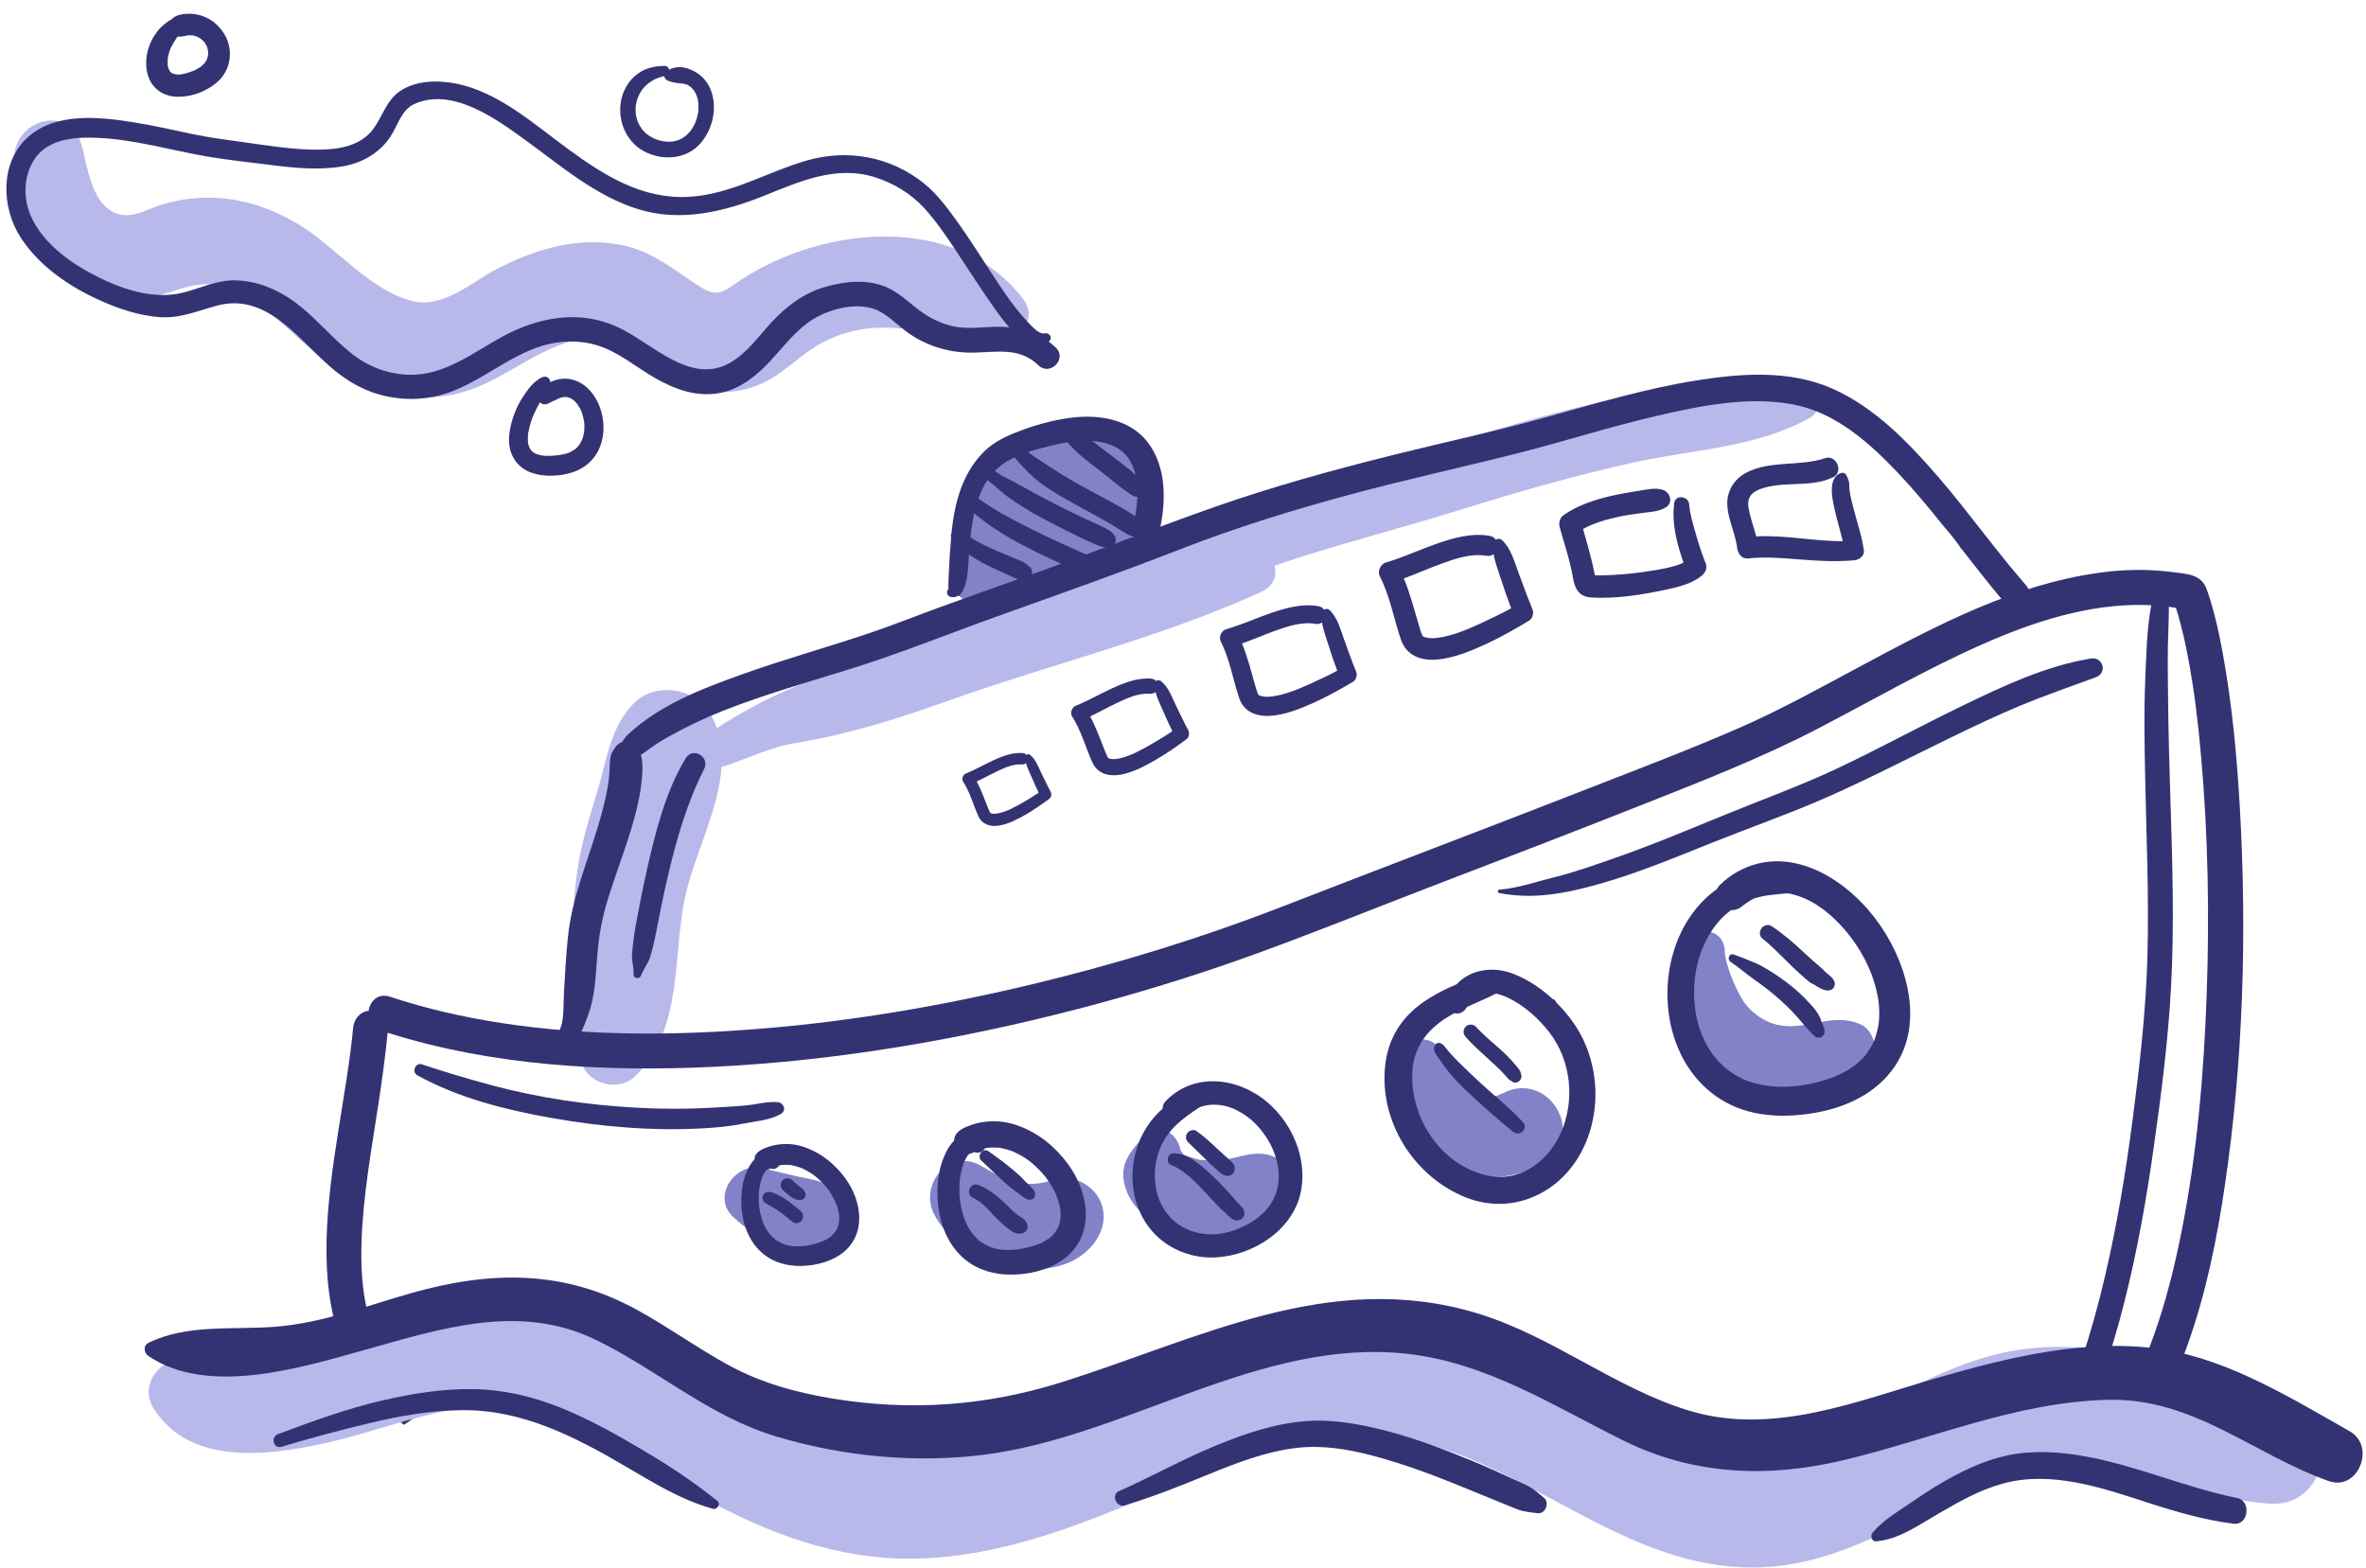
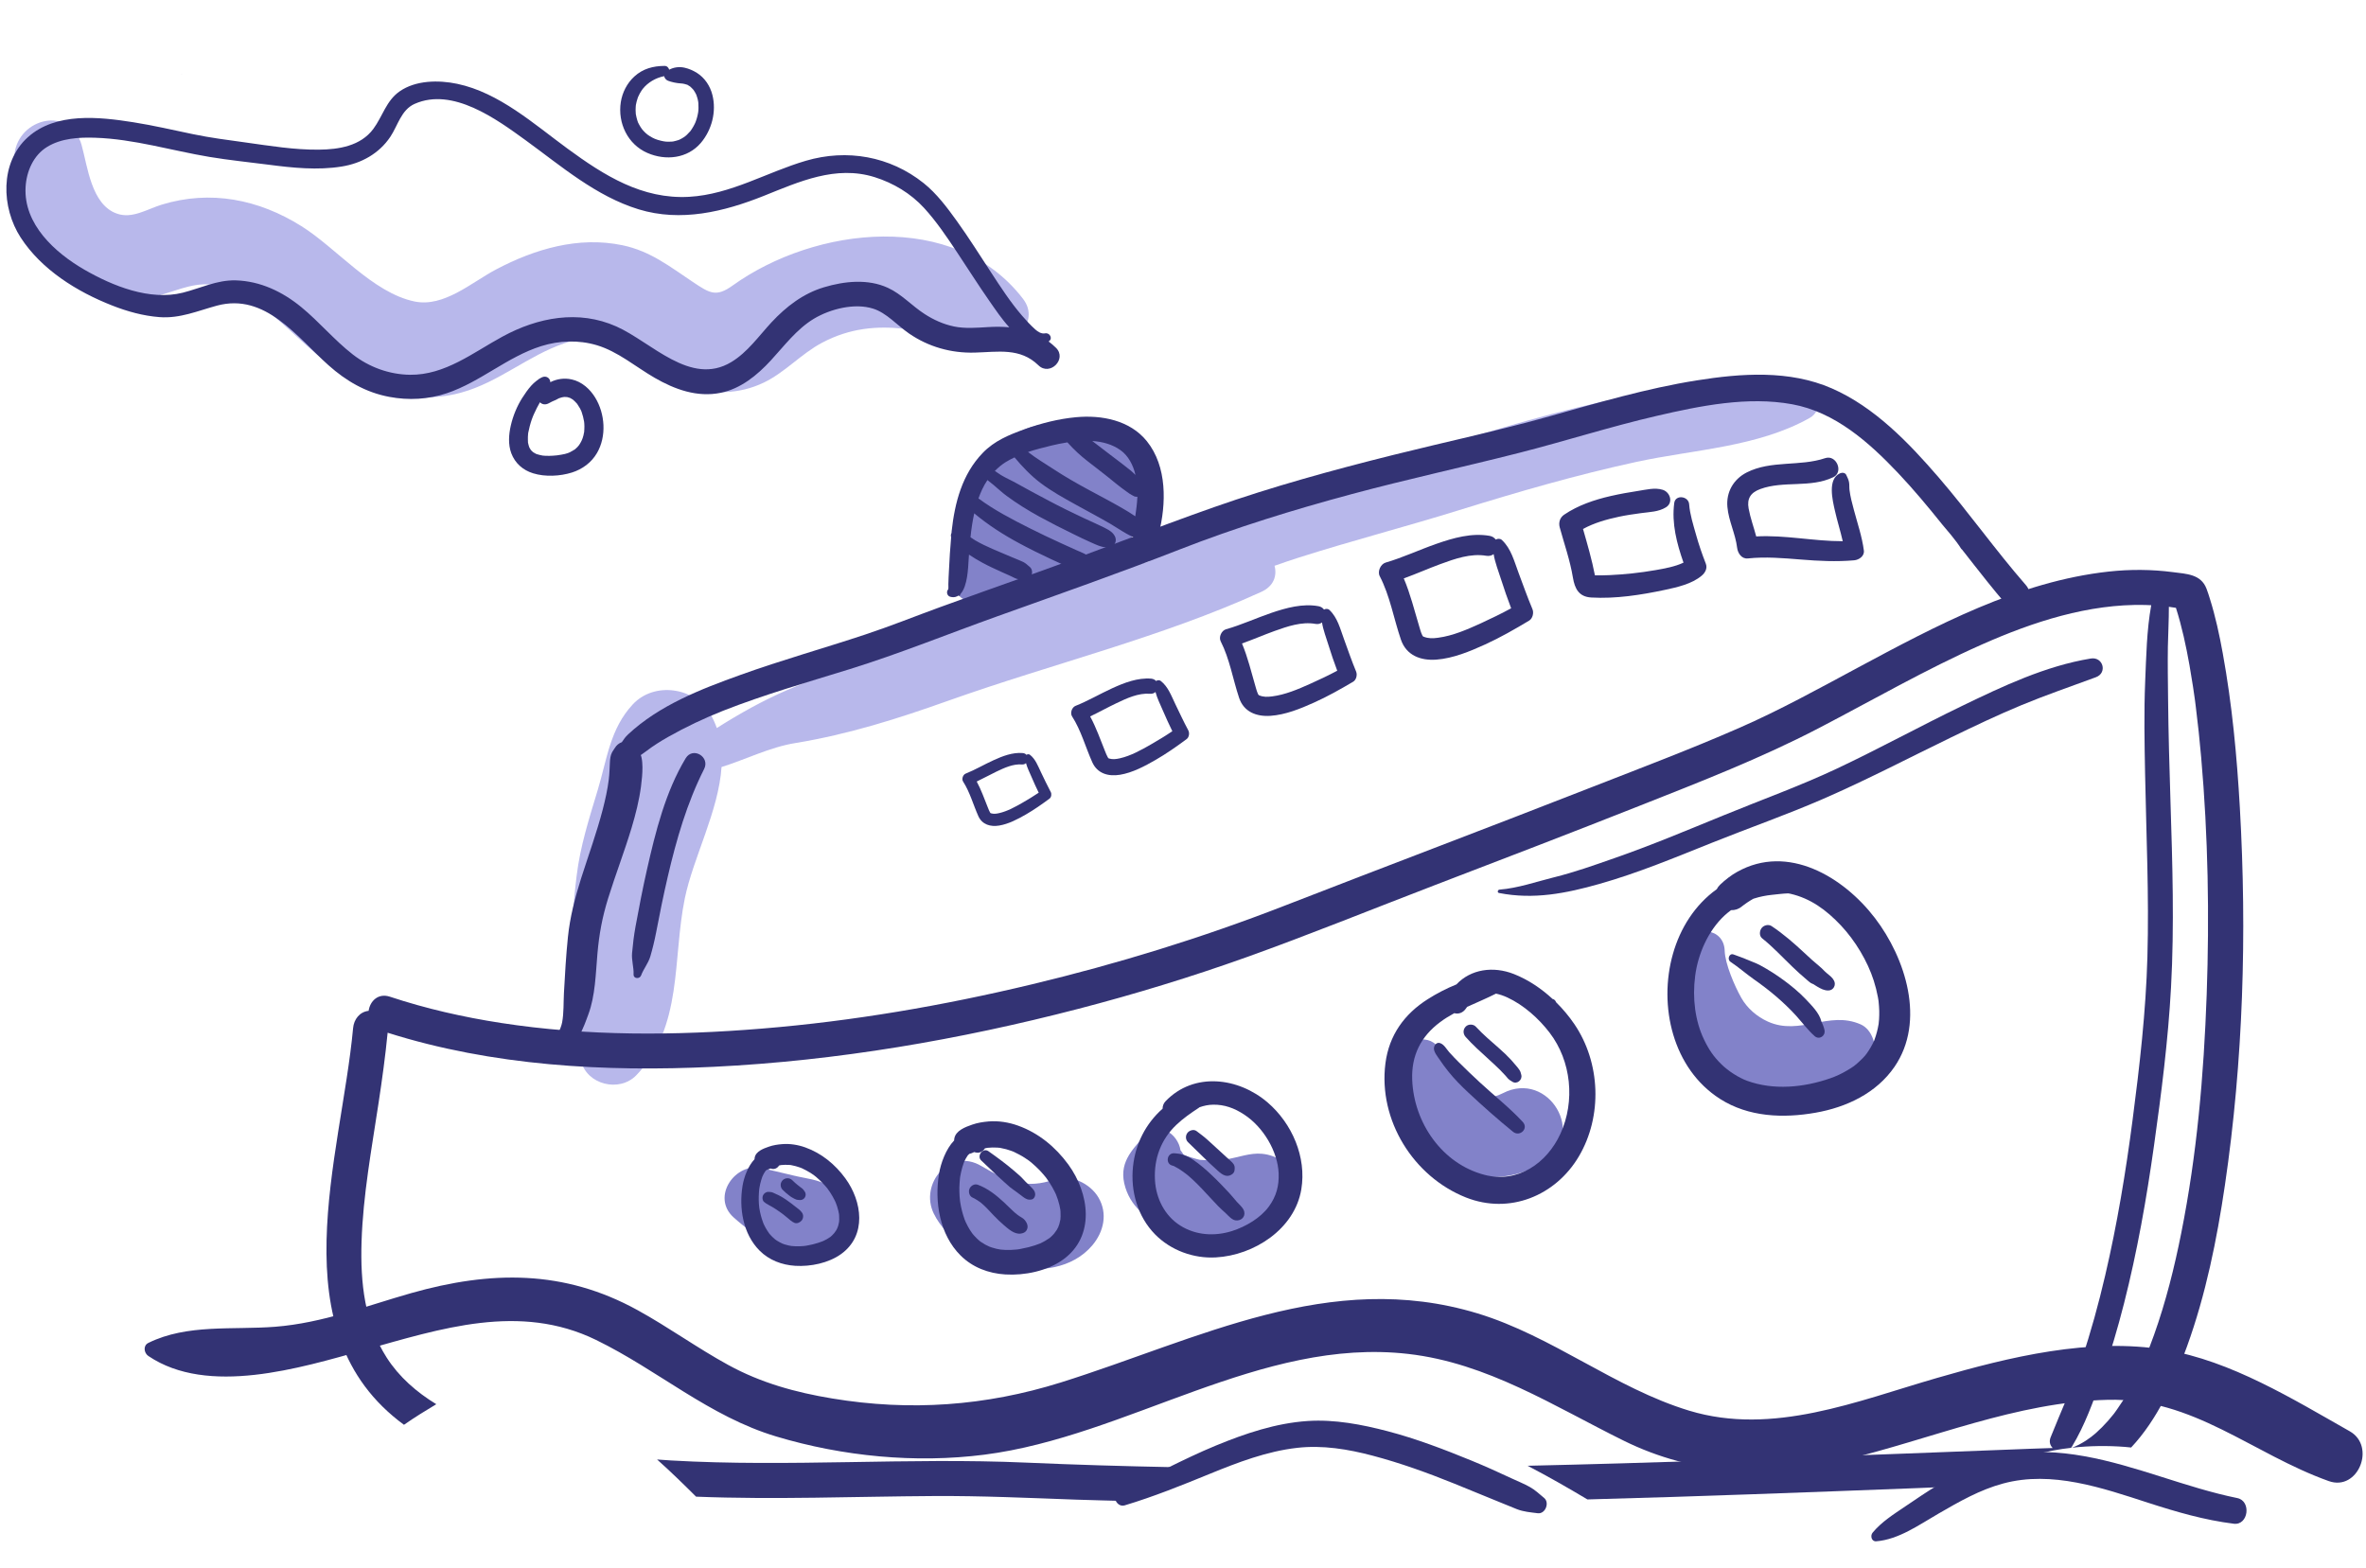
<svg xmlns="http://www.w3.org/2000/svg" width="169" height="112" viewBox="0 0 169 112" fill="none">
  <path d="M73.072 21.346C68.179 14.971 58.218 16.175 52.334 20.395C51.151 21.243 50.709 20.958 49.493 20.145C47.848 19.048 46.46 17.939 44.467 17.521C41.324 16.86 38.192 17.791 35.419 19.256C33.687 20.172 31.701 21.975 29.607 21.536C26.609 20.91 24.047 17.729 21.523 16.151C18.477 14.241 15.034 13.55 11.547 14.621C10.482 14.95 9.427 15.656 8.326 15.252C6.52 14.591 6.265 11.919 5.827 10.356C5.032 7.536 1.34 8.402 1.034 11.006C0.578 14.905 2.407 18.817 5.969 20.661C7.55 21.48 9.278 21.581 10.995 21.195C12.324 20.899 13.599 20.214 14.993 20.32C18.344 20.575 20.974 24.226 23.554 26.023C26.324 27.951 29.64 28.959 32.973 28.037C35.633 27.301 37.729 25.4 40.306 24.526C43.921 23.295 45.843 26.684 49.078 27.645C50.911 28.188 52.803 28.17 54.544 27.337C56.083 26.601 57.216 25.279 58.719 24.484C62.734 22.358 66.432 23.897 70.531 24.653C72.203 24.964 74.395 23.069 73.072 21.346Z" fill="#B8B8EB" />
  <path d="M75.425 24.845C75.254 24.676 75.079 24.528 74.898 24.392C75.227 24.211 74.993 23.748 74.654 23.813C74.388 23.864 74.141 23.706 73.949 23.535C73.617 23.238 73.293 22.888 73 22.547C72.172 21.586 71.475 20.51 70.784 19.451C69.984 18.226 69.207 16.99 68.353 15.8C67.656 14.831 66.915 13.834 65.974 13.081C63.563 11.157 60.494 10.626 57.567 11.483C54.765 12.304 52.203 13.888 49.225 14.06C45.868 14.25 43.152 12.533 40.545 10.623C38.146 8.867 35.655 6.619 32.66 5.988C31.334 5.709 29.692 5.724 28.541 6.53C27.583 7.201 27.331 8.31 26.667 9.208C25.762 10.43 24.199 10.679 22.773 10.691C21.017 10.709 19.28 10.418 17.545 10.178C16.273 10.003 15.015 9.843 13.758 9.579C12.349 9.285 10.95 8.959 9.529 8.734C7.083 8.348 3.987 8.004 1.985 9.807C-0.026 11.619 0.096 14.837 1.475 16.966C2.964 19.264 5.502 20.842 8.008 21.823C9.09 22.25 10.226 22.565 11.392 22.654C12.856 22.764 14.114 22.209 15.49 21.835C18.959 20.895 21.21 24.083 23.467 26.094C24.73 27.221 26.127 28.036 27.805 28.351C29.184 28.611 30.59 28.537 31.922 28.09C34.321 27.283 36.245 25.486 38.656 24.727C39.94 24.323 41.331 24.273 42.63 24.661C44.133 25.109 45.406 26.206 46.749 26.983C48.196 27.82 49.798 28.404 51.482 28.06C52.917 27.766 54.086 26.802 55.055 25.753C56.022 24.706 56.894 23.52 58.131 22.772C59.296 22.073 61.034 21.625 62.368 22.049C63.329 22.351 64.082 23.241 64.933 23.825C66.321 24.78 67.935 25.234 69.613 25.189C71.283 25.145 72.863 24.819 74.174 26.097C74.99 26.895 76.241 25.643 75.425 24.845ZM70.571 23.366C69.764 23.413 68.931 23.487 68.136 23.321C67.389 23.164 66.689 22.849 66.052 22.437C65.144 21.856 64.409 21.014 63.418 20.56C61.998 19.905 60.313 20.083 58.854 20.522C57.368 20.966 56.15 21.907 55.109 23.024C54.204 24 53.392 25.169 52.235 25.865C49.32 27.624 46.53 24.433 44.024 23.321C41.316 22.114 38.419 22.672 35.898 24.042C33.799 25.18 31.791 26.805 29.282 26.773C27.797 26.752 26.355 26.224 25.19 25.314C23.873 24.291 22.803 22.989 21.513 21.933C20.178 20.839 18.598 20.08 16.842 20.029C15.49 19.994 14.33 20.59 13.052 20.91C10.695 21.5 8.052 20.43 6.036 19.27C3.924 18.051 1.674 16.017 1.828 13.357C1.893 12.236 2.388 11.091 3.37 10.492C4.381 9.873 5.641 9.801 6.795 9.84C9.568 9.929 12.243 10.756 14.962 11.21C16.356 11.441 17.77 11.584 19.17 11.764C20.902 11.99 22.675 12.177 24.413 11.895C25.816 11.67 27.076 10.97 27.877 9.778C28.416 8.974 28.654 7.85 29.611 7.423C32.337 6.207 35.48 8.523 37.556 10.027C40.086 11.865 42.577 14.024 45.622 14.955C48.638 15.875 51.704 15.13 54.542 13.998C57.093 12.977 59.691 11.788 62.472 12.654C63.813 13.075 65.052 13.817 66.004 14.854C66.888 15.821 67.626 16.919 68.35 18.007C69.127 19.172 69.871 20.355 70.672 21.503C71.102 22.117 71.558 22.802 72.092 23.38C71.603 23.336 71.096 23.333 70.571 23.366Z" fill="#333374" />
  <path d="M128.947 27.455C124.763 26.254 120.232 27.479 116.074 28.342C111.365 29.314 106.795 30.646 102.234 32.155C98.287 33.463 94.278 34.584 90.36 35.984C88.492 36.654 86.636 37.369 84.856 38.255C83.759 38.804 82.873 39.436 82.01 40.133C76.716 41.514 71.47 43.451 66.512 45.462C63.119 46.837 59.576 47.846 56.227 49.296C54.466 50.058 52.805 50.989 51.201 52.009C51.085 51.68 50.94 51.357 50.759 51.037C49.659 49.109 46.747 48.652 45.196 50.322C43.577 52.063 43.363 54.213 42.702 56.41C42.085 58.465 41.444 60.44 41.187 62.578C40.688 66.703 40.531 71.709 41.495 75.763C41.904 77.492 44.244 78.064 45.454 76.81C48.808 73.328 48.019 68.533 48.918 64.162C49.514 61.276 51.331 57.931 51.539 54.794C53.286 54.248 54.985 53.379 56.803 53.083C60.634 52.454 64.131 51.339 67.775 50.043C75.162 47.416 82.956 45.536 90.085 42.285C90.995 41.873 91.223 41.123 91.04 40.417C91.6 40.221 92.163 40.026 92.73 39.845C96.543 38.629 100.419 37.627 104.242 36.438C108.414 35.142 112.605 33.926 116.878 32.998C121 32.105 125.531 31.951 129.262 29.857C130.261 29.297 130.015 27.763 128.947 27.455Z" fill="#B8B8EB" />
  <path d="M82.044 33.425C81.75 32.897 81.27 32.437 80.576 32.147C80.555 32.138 79.822 31.794 79.68 31.794C79.52 31.696 79.363 31.592 79.206 31.485C78.716 31.15 78.236 31.002 77.791 30.996C76.038 30.204 74.274 29.863 72.21 31.189C70.793 32.102 69.713 33.502 69.295 35.139C69.12 35.827 69.055 36.568 69.052 37.274C69.052 37.55 69.156 37.888 69.096 38.158C69.093 38.175 69.09 38.187 69.087 38.202C69.075 38.193 69.058 38.19 69.031 38.205C67.765 38.858 67.72 40.311 68.358 41.304C68.043 42.022 68.426 42.908 69.336 42.929C71.887 42.989 74.849 42.069 77.376 40.859C78.859 40.346 80.181 39.572 80.952 38.187C81.006 38.09 81.047 37.992 81.086 37.894C82.648 37.081 83.372 34.946 82.044 33.425Z" fill="#8282C9" />
  <path d="M132.904 73.178C130.621 72.173 128.583 74.017 126.279 72.98C125.493 72.627 124.796 72.025 124.372 71.272C123.895 70.426 123.222 68.858 123.192 67.921C123.142 66.233 120.95 66.07 120.381 67.538C119.592 69.578 119.07 70.954 119.945 73.14C120.618 74.833 121.792 76.283 123.364 77.226C126.14 78.89 132.783 79.59 133.862 75.536C134.078 74.729 133.74 73.546 132.904 73.178Z" fill="#8282C9" />
  <path d="M107.349 78.094C106.504 78.527 105.94 78.435 105.19 77.842C104.757 77.501 104.505 77.094 104.203 76.656C103.85 76.142 103.085 75.594 102.836 75.025C102.272 73.746 100.267 74.179 99.95 75.401C99.594 76.765 99.167 77.717 99.74 79.114C100.273 80.422 101.059 81.602 102.171 82.483C104.538 84.357 107.649 84.636 110.243 83.046C113.408 81.11 110.626 76.409 107.349 78.094Z" fill="#8282C9" />
  <path d="M90.148 82.423C89.289 82.34 88.446 82.687 87.604 82.818C87.628 82.806 86.857 82.88 86.756 82.883C86.406 82.892 86.056 82.889 85.706 82.856C85.576 82.841 84.68 82.56 84.656 82.548C84.609 82.524 84.57 82.503 84.538 82.483C84.475 82.373 84.404 82.269 84.321 82.171C84.152 80.988 82.684 79.989 81.724 81.148C80.878 82.168 79.829 83.085 80.389 84.852C80.881 86.4 82.165 87.272 83.642 87.782C85.979 88.589 90.154 88.856 91.984 86.857C93.594 85.098 92.373 82.64 90.148 82.423Z" fill="#8282C9" />
  <path d="M78.466 85.554C77.87 84.534 76.456 83.855 75.293 84.264C73.36 84.94 72.031 84.448 70.103 83.3C67.85 81.954 65.652 84.563 66.702 86.701C68.466 90.287 75.213 92.297 78.027 88.958C78.84 87.994 79.133 86.695 78.466 85.554Z" fill="#8282C9" />
  <path d="M59.299 84.752C58.374 84.227 57.671 84.216 56.699 83.981C55.951 83.803 55.204 83.628 54.46 83.45C52.523 82.985 50.762 85.505 52.407 86.973C54.041 88.43 56.399 89.995 58.691 89.414C60.809 88.874 61.194 85.823 59.299 84.752Z" fill="#8282C9" />
  <path d="M81.415 106.822C81.457 106.834 81.487 106.86 81.522 106.878C82.261 106.163 83.023 105.472 83.806 104.811C80.3 104.743 76.795 104.639 73.293 104.485C64.841 104.111 56.381 104.817 47.929 104.331C47.597 104.313 47.268 104.286 46.935 104.262C47.893 105.114 48.81 106.012 49.72 106.917C55.381 107.142 61.051 106.905 66.712 106.872C70.105 106.851 73.483 107.009 76.869 107.13C78.091 107.172 79.313 107.198 80.535 107.231C80.668 106.905 81.092 106.733 81.415 106.822Z" fill="#333374" />
  <path d="M142.767 104.897C144.389 104.084 146.183 103.619 148.007 103.42C147.983 103.42 147.956 103.42 147.933 103.42C147.956 103.39 147.983 103.361 148.004 103.328C148.917 101.825 149.531 100.093 150.115 98.441C150.735 96.688 151.263 94.9 151.72 93.097C152.66 89.399 153.324 85.633 153.855 81.855C154.383 78.098 154.869 74.308 155.074 70.518C155.314 66.114 155.174 61.693 155.035 57.286C154.958 54.83 154.887 52.375 154.863 49.916C154.851 48.677 154.828 47.437 154.848 46.195C154.866 45.243 154.922 44.297 154.919 43.348C155.089 43.372 155.255 43.392 155.424 43.422C155.851 44.762 156.147 46.147 156.393 47.529C156.482 48.03 156.565 48.538 156.642 49.042C156.681 49.309 156.72 49.572 156.758 49.839C156.764 49.89 156.782 50.026 156.791 50.074C156.809 50.216 156.826 50.355 156.844 50.498C156.995 51.699 157.123 52.903 157.227 54.107C157.722 59.732 157.82 65.399 157.621 71.043C157.413 76.846 156.921 82.484 155.803 88.088C155.314 90.547 154.703 92.993 153.861 95.357C153.674 95.879 153.478 96.395 153.268 96.905C153.247 96.958 153.235 96.985 153.229 97C153.223 97.014 153.211 97.038 153.185 97.097C153.137 97.207 153.087 97.32 153.036 97.433C152.924 97.682 152.808 97.931 152.686 98.177C152.259 99.043 151.782 99.885 151.224 100.674C151.165 100.76 151.103 100.843 151.044 100.926C151.023 100.953 151.002 100.979 150.984 101.006C150.848 101.175 150.711 101.341 150.569 101.504C150.293 101.816 150 102.112 149.688 102.388C149.62 102.447 149.395 102.625 149.368 102.649C149.238 102.744 149.107 102.839 148.974 102.925C148.819 103.023 148.659 103.117 148.499 103.201C148.428 103.239 148.226 103.328 148.146 103.367C148.096 103.381 148.042 103.399 148.007 103.42C149.261 103.281 150.534 103.266 151.767 103.361C151.918 103.373 152.073 103.39 152.224 103.405C154.107 101.398 155.299 98.723 156.215 96.184C157.559 92.468 158.348 88.557 158.923 84.66C160.234 75.764 160.501 66.68 159.99 57.707C159.78 54.015 159.433 50.311 158.769 46.669C158.531 45.358 158.25 44.048 157.849 42.773C157.775 42.532 157.698 42.292 157.609 42.058C157.212 41.011 156.177 40.999 155.213 40.872C153.689 40.673 152.159 40.664 150.634 40.83C144.178 41.539 138.292 44.697 132.657 47.719C129.885 49.208 127.127 50.732 124.241 51.995C120.745 53.526 117.16 54.878 113.604 56.269C106.318 59.121 98.996 61.885 91.704 64.72C85.847 66.998 79.824 68.851 73.715 70.316C67.372 71.837 60.922 72.95 54.419 73.48C48.236 73.987 41.931 74.029 35.786 73.077C33.094 72.662 30.431 72.057 27.845 71.2C27.003 70.924 26.427 71.526 26.33 72.211C25.686 72.282 25.277 72.819 25.221 73.448C24.369 82.676 19.808 95.158 28.856 101.783C29.606 101.258 30.386 100.778 31.163 100.312C29.755 99.452 28.512 98.373 27.622 96.985C26.045 94.52 25.733 91.644 25.825 88.711C25.932 85.378 26.543 82.083 27.041 78.791C27.293 77.125 27.525 75.452 27.688 73.774C35.164 76.143 43.206 76.588 50.991 76.209C59.774 75.781 68.517 74.278 77.022 72.069C81.061 71.019 85.055 69.8 88.985 68.397C93.513 66.778 97.973 64.963 102.463 63.24C107.347 61.369 112.231 59.495 117.095 57.57C121.427 55.856 125.769 54.172 129.908 52.019C133.775 50.005 137.559 47.817 141.551 46.047C145.21 44.424 149.181 43.123 153.229 43.217C153.371 43.22 153.514 43.229 153.659 43.235C153.333 45.032 153.303 46.904 153.226 48.715C153.137 50.883 153.179 53.06 153.22 55.231C153.303 59.611 153.511 63.991 153.386 68.371C153.277 72.264 152.832 76.14 152.328 80.001C151.841 83.732 151.227 87.451 150.37 91.116C149.899 93.139 149.35 95.149 148.689 97.121C148.051 99.022 147.209 100.819 146.471 102.682C146.349 102.99 146.435 103.257 146.622 103.441C145.62 103.467 144.62 103.515 143.621 103.55C141.059 103.648 138.5 103.746 135.937 103.844C126.996 104.185 118.058 104.508 109.114 104.71C110.562 105.463 111.982 106.276 113.388 107.115C121.246 106.904 129.105 106.608 136.963 106.305C138.271 106.255 139.582 106.193 140.893 106.13C141.462 105.644 142.097 105.235 142.767 104.897Z" fill="#333374" />
  <path d="M76.308 83.188C75.395 81.939 74.176 80.931 72.708 80.409C72.052 80.172 71.32 80.056 70.623 80.112C70.226 80.145 69.825 80.207 69.449 80.338C68.963 80.507 68.266 80.759 68.165 81.334C68.156 81.382 68.153 81.426 68.15 81.474C67.563 82.088 67.201 83.087 67.073 83.849C66.744 85.863 67.112 88.188 68.604 89.679C69.461 90.539 70.611 90.972 71.812 91.043C73.188 91.126 74.799 90.8 75.928 89.985C78.247 88.318 77.82 85.261 76.308 83.188ZM75.745 87.076C75.745 87.09 75.742 87.105 75.742 87.12C75.718 87.23 75.697 87.337 75.667 87.446C75.653 87.494 75.581 87.66 75.587 87.666C75.555 87.728 75.525 87.793 75.487 87.855C75.454 87.915 75.27 88.146 75.329 88.084C75.261 88.161 75.196 88.238 75.122 88.306C75.077 88.348 75.036 88.383 74.991 88.422C74.982 88.431 74.98 88.434 74.974 88.44C74.965 88.446 74.962 88.448 74.95 88.454C74.846 88.526 74.742 88.594 74.632 88.656C74.576 88.689 74.517 88.718 74.457 88.748C74.437 88.76 74.318 88.813 74.291 88.831C74.025 88.938 73.749 89.024 73.47 89.095C73.292 89.139 73.114 89.178 72.936 89.211C72.88 89.222 72.821 89.231 72.764 89.243C72.737 89.246 72.717 89.249 72.702 89.252L72.586 89.264C72.328 89.291 72.07 89.3 71.812 89.291C71.691 89.285 71.572 89.273 71.454 89.264C71.448 89.264 71.445 89.264 71.445 89.264C71.433 89.261 71.427 89.261 71.412 89.255C71.335 89.243 71.258 89.228 71.181 89.211C71.065 89.184 70.952 89.151 70.84 89.116C70.804 89.104 70.697 89.062 70.647 89.045C70.463 88.962 70.285 88.867 70.119 88.754C70.08 88.73 70.042 88.701 70.003 88.674C69.917 88.6 69.831 88.529 69.751 88.448C69.683 88.38 69.618 88.312 69.556 88.241C69.523 88.205 69.493 88.167 69.464 88.131C69.455 88.119 69.446 88.108 69.437 88.096C69.327 87.939 69.223 87.778 69.132 87.609C69.078 87.508 69.028 87.405 68.977 87.298C68.974 87.289 68.968 87.28 68.965 87.271C68.983 87.307 68.918 87.153 68.903 87.12C68.764 86.734 68.66 86.337 68.595 85.931C68.589 85.901 68.583 85.866 68.58 85.833C68.574 85.803 68.568 85.756 68.568 85.738C68.559 85.643 68.55 85.545 68.541 85.45C68.529 85.24 68.524 85.032 68.526 84.822C68.532 84.602 68.55 84.383 68.571 84.16C68.571 84.154 68.571 84.149 68.571 84.149C68.58 84.098 68.586 84.048 68.595 83.997C68.615 83.888 68.636 83.778 68.663 83.671C68.707 83.472 68.767 83.283 68.832 83.093C68.841 83.063 68.853 83.037 68.865 83.007C68.865 83.007 68.865 83.004 68.868 82.998C68.871 82.992 68.871 82.992 68.874 82.983C68.912 82.909 68.948 82.832 68.989 82.758C69.028 82.689 69.075 82.627 69.114 82.559C69.12 82.547 69.123 82.544 69.126 82.538C69.135 82.529 69.143 82.52 69.158 82.506C69.185 82.479 69.212 82.455 69.238 82.429C69.357 82.405 69.47 82.354 69.582 82.301C69.603 82.304 69.624 82.31 69.644 82.316C69.95 82.414 70.211 82.263 70.35 82.034C70.383 82.028 70.413 82.019 70.445 82.013C70.466 82.007 70.507 82.002 70.543 81.996C70.771 81.972 71.003 81.966 71.231 81.981C71.29 81.984 71.35 81.99 71.409 81.996C71.415 81.996 71.421 81.996 71.421 81.996C71.43 81.999 71.433 81.999 71.445 82.002C71.584 82.037 71.726 82.058 71.866 82.096C71.984 82.129 72.1 82.165 72.213 82.206C72.275 82.23 72.337 82.254 72.402 82.277C72.669 82.408 72.93 82.538 73.182 82.701C73.286 82.767 73.39 82.841 73.494 82.912C73.511 82.927 73.529 82.942 73.547 82.954C73.571 82.971 73.648 83.034 73.663 83.045C73.873 83.226 74.081 83.413 74.274 83.615C74.369 83.716 74.46 83.819 74.552 83.926C74.591 83.974 74.632 84.021 74.671 84.072C74.683 84.083 74.686 84.086 74.695 84.095C74.701 84.104 74.704 84.11 74.713 84.122C74.873 84.341 75.024 84.567 75.16 84.804C75.22 84.911 75.276 85.017 75.329 85.124C75.362 85.189 75.392 85.258 75.424 85.32C75.427 85.326 75.427 85.329 75.43 85.335C75.528 85.581 75.614 85.83 75.673 86.088C75.7 86.195 75.718 86.308 75.739 86.417V86.42V86.432C75.742 86.477 75.748 86.521 75.751 86.562C75.756 86.669 75.759 86.776 75.756 86.886C75.753 86.948 75.748 87.01 75.745 87.076Z" fill="#333374" />
  <path d="M60.382 84.177C59.656 83.184 58.686 82.383 57.521 81.968C56.999 81.781 56.415 81.686 55.863 81.734C55.546 81.758 55.228 81.808 54.926 81.912C54.543 82.045 53.986 82.244 53.906 82.701C53.9 82.742 53.897 82.778 53.894 82.813C53.428 83.303 53.141 84.097 53.04 84.705C52.776 86.304 53.069 88.151 54.256 89.34C54.938 90.025 55.851 90.366 56.806 90.426C57.9 90.491 59.181 90.233 60.08 89.584C61.925 88.255 61.586 85.826 60.382 84.177ZM59.935 87.267C59.935 87.279 59.932 87.291 59.932 87.303C59.914 87.389 59.896 87.478 59.872 87.564C59.861 87.603 59.807 87.733 59.807 87.736C59.783 87.789 59.76 87.84 59.73 87.89C59.703 87.938 59.558 88.119 59.605 88.071C59.549 88.13 59.499 88.193 59.439 88.249C59.407 88.282 59.371 88.311 59.336 88.341C59.33 88.347 59.327 88.35 59.321 88.356C59.315 88.359 59.312 88.362 59.303 88.368C59.22 88.421 59.137 88.477 59.051 88.528C59.004 88.552 58.959 88.578 58.912 88.599C58.897 88.608 58.802 88.652 58.778 88.664C58.568 88.75 58.348 88.818 58.126 88.875C57.986 88.91 57.844 88.943 57.702 88.967C57.657 88.976 57.61 88.984 57.565 88.993C57.541 88.996 57.527 88.996 57.515 88.999L57.423 89.011C57.218 89.029 57.014 89.038 56.806 89.029C56.711 89.026 56.616 89.017 56.521 89.008H56.515C56.507 89.008 56.501 89.005 56.489 89.002C56.429 88.993 56.367 88.981 56.305 88.967C56.213 88.946 56.124 88.922 56.032 88.893C56.005 88.884 55.919 88.848 55.881 88.836C55.736 88.768 55.593 88.694 55.46 88.605C55.43 88.584 55.4 88.563 55.368 88.54C55.3 88.483 55.234 88.424 55.169 88.362C55.116 88.308 55.062 88.252 55.012 88.196C54.988 88.166 54.965 88.136 54.941 88.11C54.932 88.104 54.926 88.089 54.92 88.08C54.831 87.956 54.748 87.828 54.677 87.695C54.632 87.612 54.594 87.531 54.552 87.448C54.549 87.439 54.546 87.434 54.543 87.425C54.555 87.454 54.505 87.33 54.496 87.303C54.383 86.998 54.3 86.68 54.247 86.36C54.244 86.333 54.241 86.31 54.235 86.283C54.232 86.259 54.229 86.221 54.226 86.206C54.22 86.129 54.211 86.055 54.205 85.978C54.196 85.811 54.191 85.642 54.196 85.476C54.199 85.301 54.214 85.126 54.229 84.951C54.232 84.945 54.232 84.945 54.232 84.94C54.238 84.901 54.244 84.859 54.25 84.821C54.265 84.735 54.282 84.646 54.303 84.56C54.339 84.406 54.386 84.254 54.437 84.103C54.446 84.08 54.454 84.056 54.463 84.035C54.463 84.029 54.463 84.029 54.466 84.026C54.466 84.023 54.469 84.02 54.472 84.014C54.502 83.955 54.529 83.896 54.561 83.836C54.594 83.783 54.629 83.73 54.662 83.676C54.668 83.667 54.668 83.664 54.671 83.659C54.677 83.653 54.686 83.647 54.698 83.635C54.718 83.614 54.739 83.593 54.76 83.575C54.855 83.555 54.944 83.516 55.033 83.472C55.05 83.475 55.068 83.481 55.083 83.487C55.326 83.561 55.534 83.442 55.647 83.261C55.67 83.255 55.694 83.249 55.721 83.243C55.736 83.24 55.771 83.234 55.798 83.228C55.979 83.211 56.163 83.205 56.346 83.217C56.394 83.22 56.441 83.225 56.489 83.228H56.498C56.504 83.231 56.507 83.231 56.515 83.234C56.625 83.264 56.741 83.279 56.85 83.311C56.943 83.335 57.034 83.365 57.126 83.397C57.177 83.415 57.227 83.433 57.275 83.454C57.488 83.558 57.696 83.661 57.897 83.789C57.98 83.842 58.063 83.902 58.144 83.958C58.158 83.97 58.173 83.982 58.188 83.994C58.206 84.005 58.268 84.053 58.28 84.065C58.446 84.21 58.612 84.358 58.763 84.519C58.84 84.599 58.914 84.679 58.986 84.765C59.018 84.8 59.051 84.842 59.084 84.88C59.09 84.889 59.093 84.892 59.098 84.901C59.104 84.907 59.107 84.91 59.113 84.919C59.241 85.094 59.362 85.275 59.469 85.465C59.517 85.547 59.561 85.63 59.605 85.719C59.632 85.77 59.653 85.823 59.68 85.874C59.683 85.88 59.683 85.88 59.686 85.886C59.763 86.081 59.831 86.277 59.878 86.485C59.899 86.571 59.914 86.657 59.932 86.746V86.757C59.932 86.793 59.938 86.829 59.938 86.861C59.944 86.947 59.947 87.033 59.944 87.116C59.944 87.167 59.938 87.217 59.935 87.267Z" fill="#333374" />
  <path d="M90.543 78.755C88.467 76.972 85.288 76.551 83.254 78.669C83.106 78.823 83.043 79.013 83.043 79.2C81.828 80.276 81.098 81.726 80.929 83.339C80.742 85.089 81.255 86.901 82.501 88.176C83.625 89.321 85.253 89.917 86.848 89.825C89.576 89.674 92.483 87.799 92.951 84.962C93.334 82.66 92.29 80.255 90.543 78.755ZM90.629 86.198C90.033 87.008 88.992 87.625 87.999 87.942C86.759 88.333 85.416 88.253 84.304 87.55C83.192 86.851 82.569 85.599 82.498 84.306C82.412 82.788 82.919 81.406 84.025 80.356C84.502 79.9 85.057 79.514 85.609 79.152C85.635 79.137 85.656 79.117 85.68 79.099C85.997 78.986 86.323 78.918 86.658 78.915C87.453 78.903 88.165 79.155 88.879 79.627C90.232 80.516 91.27 82.245 91.332 83.829C91.365 84.695 91.172 85.46 90.629 86.198Z" fill="#333374" />
  <path d="M112.455 73.161C112.078 72.606 111.636 72.078 111.147 71.595C111.111 71.479 111.014 71.382 110.904 71.367C110.088 70.611 109.148 69.982 108.134 69.582C106.657 69 105.053 69.234 104.03 70.323C103.312 70.614 102.621 70.972 101.996 71.37C100.302 72.437 99.217 73.962 98.959 75.963C98.44 80.023 100.955 84.05 104.706 85.542C107.817 86.775 111.109 85.432 112.778 82.606C114.471 79.735 114.329 75.919 112.455 73.161ZM111.464 80.981C110.495 83.107 108.401 84.551 106.029 83.926C103.001 83.134 100.987 80.195 100.872 77.138C100.806 75.406 101.483 74.05 102.864 73.019C103.188 72.775 103.529 72.568 103.879 72.378C104.157 72.455 104.484 72.375 104.709 72.046C104.739 72.007 104.768 71.966 104.795 71.927C105.48 71.613 106.18 71.325 106.856 70.981C107.138 71.04 107.413 71.138 107.666 71.254C108.837 71.8 109.902 72.749 110.684 73.769C112.238 75.794 112.52 78.662 111.464 80.981Z" fill="#333374" />
  <path d="M133.924 65.582C131.679 62.646 127.711 60.25 124.084 62.284C123.639 62.533 123.236 62.847 122.868 63.197C122.759 63.301 122.684 63.408 122.628 63.518L122.622 63.524C121.062 64.642 120.013 66.311 119.494 68.147C118.444 71.851 119.482 76.347 122.859 78.502C124.897 79.804 127.376 79.896 129.692 79.487C131.895 79.099 134.03 78.093 135.323 76.207C137.556 72.948 136.115 68.446 133.924 65.582ZM134.22 72.806C134.217 72.85 134.191 73.099 134.188 73.147C134.125 73.532 134.027 73.906 133.894 74.271C133.885 74.297 133.882 74.309 133.876 74.324C133.87 74.336 133.867 74.342 133.858 74.36C133.832 74.416 133.805 74.472 133.778 74.529C133.692 74.701 133.597 74.867 133.494 75.027C133.28 75.359 133.185 75.475 132.809 75.828C132.485 76.13 132.373 76.21 131.946 76.462C131.536 76.708 131.16 76.88 130.762 77.02C128.832 77.699 126.67 77.894 124.796 77.209C124.179 76.984 123.45 76.513 122.954 76.026C122.412 75.495 122.071 75.003 121.715 74.259C121.08 72.936 120.875 71.317 121.083 69.713C121.282 68.177 121.991 66.501 123.197 65.386C123.334 65.261 123.485 65.137 123.648 65.018C123.906 65.03 124.176 64.953 124.422 64.751C124.455 64.725 124.473 64.71 124.49 64.698C124.502 64.686 124.514 64.677 124.538 64.662C124.621 64.6 124.704 64.538 124.79 64.481C124.932 64.384 125.081 64.295 125.229 64.209C125.25 64.203 125.27 64.191 125.288 64.188C125.706 64.055 126.136 63.968 126.572 63.924C126.955 63.886 127.34 63.832 127.726 63.82C127.776 63.829 127.833 63.835 127.883 63.847C129.312 64.176 130.439 64.989 131.504 66.121C132.518 67.204 133.396 68.663 133.838 70.051C133.962 70.439 134.063 70.837 134.137 71.237C134.149 71.302 134.158 71.37 134.17 71.436C134.176 71.462 134.176 71.474 134.179 71.492C134.182 71.507 134.182 71.516 134.185 71.539C134.208 71.768 134.226 71.996 134.232 72.224C134.235 72.42 134.232 72.613 134.22 72.806Z" fill="#333374" />
-   <path d="M163.173 99.766C157.177 98.236 151.151 95.615 144.846 96.341C138.93 97.023 134.594 100.641 129.117 102.427C124.607 103.897 120.793 102.477 116.819 100.253C112.362 97.756 107.935 94.853 102.828 93.898C96.906 92.789 90.809 93.592 85.189 95.665C80.124 97.534 75.341 100.11 70.089 101.457C65.365 102.67 60.917 102.24 56.554 100.057C51.735 97.643 47.346 94.509 42.267 92.605C32.08 88.785 22.855 96.549 12.988 97.071C11.286 97.16 9.969 99.019 10.963 100.6C13.531 104.68 18.967 104.01 23.047 103.135C27.498 102.177 32.033 100.045 36.674 100.425C41.009 100.784 45.383 104.224 49.114 106.371C53.832 109.081 58.817 111.198 64.336 111.338C70.142 111.486 75.709 109.529 80.981 107.314C85.969 105.217 91.076 102.747 96.577 102.536C107.063 102.136 114.269 111.664 124.684 111.97C131.371 112.162 136.338 108.212 142.219 105.831C149.081 103.052 155.27 106.928 162.138 107.415C166.551 107.729 167.378 100.84 163.173 99.766Z" fill="#B8B8EB" />
-   <path d="M138.774 40.182C138.747 40.182 138.72 40.176 138.697 40.173C138.679 40.179 138.694 40.182 138.774 40.182Z" fill="#333374" />
  <path d="M144.705 41.797C142.537 39.312 140.633 36.61 138.48 34.11C136.342 31.631 133.896 29.078 130.847 27.746C127.807 26.418 124.376 26.667 121.177 27.177C117.621 27.743 114.157 28.766 110.697 29.736C106.987 30.777 103.221 31.575 99.484 32.509C95.187 33.582 90.908 34.757 86.724 36.227C82.367 37.758 78.076 39.475 73.726 41.02C71.531 41.8 69.337 42.574 67.151 43.371C65.369 44.021 63.605 44.732 61.804 45.328C58.836 46.316 55.823 47.155 52.878 48.217C50.055 49.231 47.096 50.382 44.868 52.458C44.682 52.633 44.542 52.822 44.418 53.018C44.213 53.089 44.029 53.237 43.905 53.454C43.896 53.469 43.887 53.481 43.869 53.504C43.816 53.584 43.771 53.647 43.724 53.733C43.599 53.97 43.578 54.21 43.564 54.474C43.54 54.874 43.537 55.275 43.486 55.672C43.398 56.399 43.234 57.119 43.054 57.825C42.621 59.486 42.033 61.102 41.511 62.736C41.076 64.115 40.714 65.497 40.566 66.938C40.429 68.267 40.355 69.61 40.281 70.942C40.245 71.632 40.278 72.353 40.153 73.032C40.07 73.498 39.703 74.064 39.741 74.426C39.762 74.616 39.863 74.794 40.061 74.844C41.141 75.126 41.746 73.207 42.022 72.472C42.526 71.125 42.549 69.545 42.674 68.124C42.796 66.733 43.012 65.547 43.442 64.159C43.97 62.463 44.613 60.805 45.123 59.106C45.408 58.148 45.654 57.179 45.785 56.185C45.844 55.728 45.892 55.269 45.889 54.809C45.886 54.593 45.874 54.367 45.832 54.157C45.817 54.074 45.794 54.002 45.77 53.94C45.9 53.851 46.034 53.759 46.164 53.658C46.651 53.285 47.181 52.953 47.718 52.647C48.982 51.933 50.295 51.31 51.645 50.776C54.604 49.611 57.667 48.742 60.701 47.799C64.272 46.69 67.744 45.275 71.261 44.018C75.609 42.461 79.968 40.931 84.271 39.249C88.272 37.686 92.376 36.42 96.524 35.305C100.501 34.234 104.525 33.366 108.517 32.349C111.803 31.512 115.032 30.474 118.339 29.709C121.432 28.991 124.836 28.298 128.012 28.879C131.067 29.436 133.486 31.586 135.559 33.772C136.68 34.955 137.721 36.207 138.738 37.476C138.946 37.719 139.156 37.965 139.358 38.214C139.625 38.543 139.895 38.887 140.117 39.252C140.114 39.24 140.114 39.225 140.111 39.214C140.719 39.991 141.327 40.77 141.944 41.541C142.389 42.099 142.843 42.651 143.311 43.19C144.144 44.148 145.535 42.748 144.705 41.797Z" fill="#333374" />
  <path d="M81.918 31.518C80.711 30.018 78.692 29.635 76.862 29.804C75.608 29.92 74.38 30.234 73.197 30.658C72.073 31.061 71.032 31.486 70.192 32.358C68.722 33.882 68.2 35.901 67.974 37.953C67.968 37.992 67.968 38.031 67.966 38.069C67.918 38.167 67.906 38.274 67.939 38.377C67.865 39.169 67.82 39.964 67.782 40.756C67.767 41.082 67.743 41.408 67.74 41.731C67.74 41.847 67.743 41.998 67.743 41.992C67.737 42.182 67.719 42.129 67.731 42.096C67.571 42.268 67.645 42.577 67.882 42.633C68.146 42.701 68.354 42.639 68.52 42.508L68.499 42.55C68.487 42.58 68.532 42.606 68.544 42.577C68.564 42.526 68.588 42.476 68.609 42.428C69.116 41.883 69.152 40.536 69.184 40.038C69.193 39.899 69.205 39.759 69.214 39.62C69.522 39.828 69.84 40.02 70.166 40.195C70.608 40.435 71.064 40.643 71.521 40.851C71.752 40.954 71.981 41.058 72.212 41.162C72.349 41.224 72.506 41.319 72.651 41.358C72.772 41.39 72.906 41.396 73.031 41.414C73.274 41.453 73.517 41.39 73.647 41.162C73.763 40.966 73.745 40.658 73.561 40.504C73.478 40.432 73.395 40.361 73.312 40.293C73.164 40.172 73.028 40.115 72.853 40.041C72.621 39.946 72.39 39.848 72.159 39.753C71.729 39.575 71.308 39.395 70.878 39.208C70.465 39.027 70.056 38.834 69.665 38.606C69.546 38.535 69.433 38.458 69.321 38.38C69.38 37.805 69.463 37.233 69.588 36.672C70.575 37.497 71.652 38.191 72.793 38.804C73.546 39.211 74.317 39.59 75.094 39.952C75.465 40.127 75.836 40.296 76.21 40.465C76.601 40.646 76.998 40.886 77.437 40.898C77.986 40.91 78.214 40.231 77.87 39.857C77.609 39.575 77.23 39.457 76.889 39.303C76.515 39.137 76.141 38.968 75.771 38.796C75.011 38.446 74.255 38.093 73.508 37.713C72.28 37.093 71.008 36.435 69.89 35.605C69.97 35.388 70.056 35.172 70.154 34.961C70.267 34.721 70.394 34.502 70.531 34.294C70.673 34.41 70.824 34.522 70.969 34.644C71.281 34.905 71.572 35.184 71.901 35.424C72.642 35.972 73.419 36.453 74.226 36.898C75.041 37.343 75.865 37.764 76.699 38.167C77.105 38.366 77.508 38.564 77.921 38.745C78.348 38.932 78.867 39.205 79.332 39.065C79.667 38.968 79.783 38.615 79.638 38.315C79.451 37.93 78.979 37.746 78.612 37.565C78.208 37.366 77.79 37.188 77.384 36.998C76.545 36.604 75.711 36.195 74.893 35.759C74.128 35.353 73.357 34.946 72.6 34.519C72.242 34.318 71.862 34.155 71.509 33.944C71.355 33.849 71.21 33.745 71.061 33.645C71.284 33.419 71.527 33.206 71.818 33.022C72.022 32.891 72.245 32.782 72.467 32.675C73.037 33.351 73.641 33.989 74.35 34.522C75.124 35.103 75.987 35.578 76.832 36.047C77.657 36.503 78.487 36.942 79.3 37.414C79.869 37.746 80.527 38.232 81.198 38.466C81.639 38.962 82.55 38.982 82.766 38.14C83.312 36.002 83.377 33.33 81.918 31.518ZM80.044 32.165C80.584 32.553 80.934 33.197 81.106 33.929C80.993 33.816 80.88 33.707 80.756 33.606C80.275 33.218 79.78 32.847 79.285 32.473C78.858 32.153 78.445 31.824 78.019 31.503C78.757 31.554 79.463 31.744 80.044 32.165ZM81.091 36.883C80.788 36.669 80.468 36.483 80.189 36.319C79.377 35.848 78.543 35.415 77.716 34.967C76.883 34.516 76.061 34.045 75.269 33.526C74.647 33.12 74.012 32.743 73.431 32.289C73.974 32.108 74.534 31.969 75.065 31.838C75.436 31.75 75.833 31.663 76.242 31.601C76.474 31.862 76.725 32.111 76.972 32.343C77.416 32.755 77.912 33.12 78.392 33.493C78.855 33.855 79.32 34.214 79.771 34.59C80.008 34.789 80.26 34.961 80.507 35.145C80.584 35.204 80.726 35.305 80.874 35.379C80.8 35.344 81.058 35.474 81.037 35.468C81.103 35.486 81.174 35.489 81.242 35.489C81.221 35.955 81.162 36.423 81.091 36.883Z" fill="#333374" />
  <path d="M67.731 42.097L67.737 42.085C67.737 42.085 67.731 42.091 67.731 42.097Z" fill="#333374" />
  <path d="M132.422 36.432C132.297 35.967 132.167 35.486 132.108 35.009C132.084 34.813 132.108 34.611 132.069 34.422C132.033 34.244 131.95 34.09 131.876 33.929C131.796 33.757 131.58 33.748 131.434 33.811C130.518 34.217 130.898 35.738 131.064 36.477C131.218 37.171 131.467 37.956 131.624 38.662C129.56 38.668 127.511 38.206 125.444 38.321C125.269 37.654 125.026 37.008 124.901 36.322C124.774 35.617 125.041 35.19 125.738 34.935C127.413 34.321 129.308 34.878 130.948 34.09C131.704 33.728 131.173 32.461 130.373 32.728C128.558 33.342 126.509 32.865 124.765 33.751C123.819 34.235 123.288 35.157 123.386 36.216C123.475 37.221 123.961 38.131 124.08 39.128C124.124 39.505 124.394 39.94 124.845 39.893C126.105 39.76 127.366 39.869 128.623 39.97C129.907 40.074 131.153 40.139 132.437 40.026C132.775 40 133.184 39.73 133.134 39.333C133.006 38.339 132.677 37.396 132.422 36.432Z" fill="#333374" />
  <path d="M121.845 40.27C121.578 39.582 121.335 38.885 121.139 38.173C120.941 37.467 120.709 36.756 120.653 36.02C120.611 35.436 119.671 35.311 119.588 35.934C119.396 37.399 119.772 38.82 120.25 40.193C119.651 40.48 118.886 40.617 118.224 40.732C117.148 40.919 116.056 41.035 114.968 41.085C114.618 41.103 114.271 41.103 113.924 41.103C113.705 39.973 113.387 38.888 113.073 37.788C113.871 37.352 114.755 37.103 115.644 36.913C116.166 36.803 116.697 36.726 117.225 36.655C117.833 36.572 118.467 36.569 118.998 36.24C119.541 35.902 119.298 35.154 118.761 34.988C118.2 34.813 117.569 34.985 116.999 35.071C116.353 35.169 115.709 35.285 115.069 35.43C113.898 35.697 112.723 36.091 111.721 36.77C111.418 36.975 111.315 37.334 111.409 37.675C111.736 38.87 112.148 40.029 112.35 41.254C112.483 42.052 112.774 42.633 113.663 42.684C115.392 42.785 117.213 42.503 118.897 42.144C119.784 41.954 120.846 41.723 121.554 41.121C121.798 40.913 121.973 40.599 121.845 40.27Z" fill="#333374" />
  <path d="M109.46 43.513C109.099 42.653 108.787 41.776 108.461 40.901C108.156 40.085 107.933 39.184 107.278 38.576C107.159 38.463 106.978 38.469 106.839 38.546C106.744 38.416 106.602 38.315 106.397 38.279C105.119 38.054 103.808 38.428 102.61 38.846C101.391 39.27 100.214 39.827 98.975 40.189C98.616 40.293 98.378 40.818 98.55 41.153C99.289 42.576 99.55 44.189 100.066 45.693C100.448 46.814 101.465 47.205 102.592 47.122C103.796 47.033 104.994 46.532 106.083 46.037C107.171 45.539 108.2 44.949 109.223 44.335C109.478 44.181 109.573 43.78 109.46 43.513ZM105.765 44.531C104.802 44.969 103.776 45.42 102.717 45.559C102.331 45.61 102.035 45.619 101.691 45.485C101.679 45.479 101.664 45.474 101.652 45.471C101.635 45.444 101.614 45.42 101.596 45.393C101.59 45.385 101.587 45.379 101.584 45.367C101.492 45.177 101.436 44.966 101.377 44.765C101.035 43.626 100.739 42.425 100.27 41.319C101.148 41.002 102.002 40.622 102.877 40.299C103.903 39.922 105.054 39.513 106.16 39.703C106.376 39.738 106.554 39.688 106.688 39.584C106.789 40.198 107.032 40.8 107.219 41.39C107.438 42.084 107.681 42.772 107.939 43.454C107.239 43.837 106.495 44.195 105.765 44.531Z" fill="#333374" />
  <path d="M96.866 47.976C96.549 47.211 96.279 46.428 95.997 45.651C95.73 44.922 95.538 44.118 94.959 43.575C94.856 43.474 94.692 43.477 94.571 43.546C94.488 43.43 94.36 43.338 94.18 43.305C93.047 43.098 91.878 43.421 90.811 43.783C89.725 44.154 88.675 44.64 87.569 44.954C87.252 45.043 87.039 45.509 87.19 45.808C87.836 47.075 88.059 48.51 88.507 49.85C88.839 50.85 89.737 51.203 90.74 51.137C91.813 51.066 92.881 50.63 93.85 50.194C94.817 49.761 95.736 49.242 96.65 48.703C96.878 48.569 96.964 48.213 96.866 47.976ZM93.575 48.854C92.718 49.239 91.801 49.631 90.861 49.749C90.52 49.791 90.253 49.8 89.948 49.675C89.939 49.672 89.927 49.666 89.918 49.663C89.9 49.64 89.882 49.619 89.865 49.595C89.862 49.586 89.859 49.583 89.856 49.572C89.776 49.4 89.728 49.213 89.675 49.032C89.381 48.02 89.126 46.95 88.714 45.968C89.497 45.69 90.259 45.358 91.039 45.076C91.952 44.75 92.975 44.394 93.96 44.569C94.15 44.604 94.307 44.557 94.429 44.468C94.515 45.014 94.728 45.55 94.888 46.075C95.078 46.695 95.291 47.306 95.517 47.914C94.891 48.249 94.227 48.563 93.575 48.854Z" fill="#333374" />
  <path d="M84.878 52.172C84.546 51.556 84.255 50.924 83.95 50.295C83.665 49.705 83.437 49.05 82.906 48.641C82.808 48.566 82.675 48.584 82.577 48.649C82.497 48.56 82.381 48.495 82.227 48.48C81.257 48.403 80.305 48.774 79.442 49.168C78.562 49.572 77.722 50.067 76.821 50.426C76.563 50.529 76.423 50.936 76.575 51.173C77.224 52.184 77.532 53.367 78.022 54.456C78.387 55.265 79.172 55.485 80.006 55.346C80.898 55.197 81.758 54.737 82.535 54.29C83.309 53.845 84.039 53.332 84.757 52.801C84.94 52.668 84.979 52.362 84.878 52.172ZM82.191 53.19C81.503 53.584 80.771 53.993 79.991 54.171C79.706 54.233 79.484 54.263 79.22 54.186C79.211 54.183 79.199 54.18 79.19 54.177C79.172 54.159 79.158 54.144 79.143 54.124C79.137 54.118 79.137 54.115 79.131 54.106C79.051 53.969 78.995 53.818 78.935 53.67C78.6 52.846 78.298 51.971 77.868 51.179C78.499 50.879 79.113 50.535 79.742 50.236C80.48 49.883 81.311 49.495 82.15 49.56C82.313 49.572 82.44 49.521 82.535 49.435C82.654 49.886 82.876 50.319 83.057 50.746C83.271 51.247 83.499 51.745 83.739 52.235C83.244 52.57 82.713 52.89 82.191 53.19Z" fill="#333374" />
  <path d="M75.054 56.58C74.805 56.118 74.585 55.637 74.354 55.163C74.14 54.721 73.965 54.226 73.565 53.917C73.491 53.861 73.39 53.873 73.319 53.923C73.257 53.855 73.171 53.805 73.052 53.796C72.322 53.736 71.605 54.015 70.952 54.315C70.288 54.617 69.656 54.994 68.977 55.264C68.782 55.341 68.675 55.649 68.79 55.827C69.28 56.589 69.514 57.482 69.882 58.303C70.157 58.911 70.751 59.08 71.379 58.974C72.052 58.861 72.702 58.514 73.286 58.179C73.87 57.841 74.419 57.455 74.962 57.055C75.098 56.954 75.131 56.723 75.054 56.58ZM73.028 57.348C72.509 57.645 71.955 57.953 71.368 58.087C71.154 58.134 70.985 58.158 70.786 58.099C70.78 58.096 70.771 58.093 70.763 58.093C70.751 58.081 70.739 58.066 70.727 58.054C70.724 58.048 70.724 58.045 70.718 58.039C70.659 57.936 70.614 57.82 70.57 57.71C70.318 57.087 70.089 56.426 69.766 55.83C70.243 55.605 70.703 55.347 71.181 55.118C71.738 54.852 72.364 54.561 72.996 54.611C73.12 54.62 73.215 54.582 73.286 54.516C73.375 54.857 73.544 55.181 73.681 55.504C73.841 55.883 74.013 56.257 74.194 56.628C73.82 56.88 73.42 57.123 73.028 57.348Z" fill="#333374" />
  <path d="M130.323 73.595C130.282 73.376 130.19 73.168 130.095 72.963C129.959 72.364 129.377 71.801 128.98 71.377C128.5 70.873 127.966 70.434 127.402 70.019C126.866 69.624 126.308 69.271 125.724 68.954C125.418 68.788 125.083 68.684 124.766 68.542C124.458 68.403 124.146 68.311 123.829 68.186C123.512 68.064 123.351 68.542 123.609 68.711C124.179 69.091 124.701 69.55 125.258 69.945C125.801 70.327 126.335 70.727 126.836 71.157C127.343 71.593 127.838 72.056 128.286 72.551C128.725 73.04 129.119 73.571 129.609 74.01C129.938 74.31 130.4 74.013 130.323 73.595Z" fill="#333374" />
  <path d="M131.001 70.052C130.873 69.811 130.695 69.696 130.497 69.53C130.289 69.358 130.206 69.233 129.987 69.052C129.604 68.741 129.239 68.406 128.88 68.068C128.145 67.383 127.383 66.716 126.544 66.158C126.315 66.007 125.983 66.093 125.826 66.303C125.675 66.502 125.648 66.861 125.87 67.033C126.647 67.65 127.318 68.385 128.035 69.07C128.382 69.402 128.735 69.728 129.106 70.034C129.18 70.096 129.269 70.176 129.349 70.227C129.417 70.268 129.497 70.286 129.565 70.325C129.491 70.283 129.663 70.393 129.657 70.39C129.708 70.422 129.755 70.452 129.806 70.482C130.061 70.63 130.292 70.76 130.597 70.757C130.962 70.755 131.167 70.363 131.001 70.052Z" fill="#333374" />
  <path d="M108.768 80.147C107.825 79.127 106.718 78.264 105.701 77.321C105.191 76.849 104.69 76.372 104.201 75.883C103.969 75.648 103.735 75.417 103.516 75.165C103.323 74.946 103.151 74.611 102.863 74.516C102.626 74.439 102.454 74.64 102.427 74.851C102.389 75.132 102.679 75.471 102.831 75.696C103.02 75.981 103.225 76.259 103.439 76.526C103.877 77.078 104.379 77.582 104.892 78.062C105.921 79.023 106.976 79.96 108.068 80.847C108.554 81.244 109.209 80.624 108.768 80.147Z" fill="#333374" />
  <path d="M108.664 76.787C108.634 76.671 108.608 76.546 108.539 76.446C108.474 76.339 108.388 76.241 108.308 76.146C108.189 75.998 108.065 75.856 107.937 75.716C107.676 75.434 107.401 75.173 107.113 74.918C106.535 74.408 105.942 73.913 105.417 73.344C105.236 73.145 104.871 73.145 104.687 73.344C104.489 73.56 104.497 73.857 104.687 74.073C105.194 74.646 105.767 75.15 106.33 75.666C106.603 75.918 106.882 76.17 107.146 76.431C107.279 76.564 107.41 76.701 107.537 76.843C107.596 76.911 107.65 76.982 107.712 77.048C107.804 77.145 107.917 77.208 108.026 77.276C108.353 77.484 108.759 77.142 108.664 76.787Z" fill="#333374" />
  <path d="M88.871 86.542C88.806 86.278 88.518 86.05 88.34 85.848C88.159 85.644 87.987 85.424 87.801 85.223C87.403 84.796 87 84.371 86.576 83.971C86.155 83.571 85.716 83.185 85.236 82.859C85.016 82.708 84.791 82.589 84.539 82.503C84.414 82.459 84.29 82.426 84.156 82.411C84.1 82.402 84.103 82.405 84.162 82.417C84.109 82.408 84.052 82.402 83.999 82.394C83.945 82.391 83.895 82.388 83.845 82.385C83.344 82.382 83.237 83.135 83.726 83.262C83.768 83.271 83.806 83.283 83.848 83.298C83.857 83.304 83.889 83.322 83.907 83.331C83.996 83.384 84.088 83.425 84.177 83.482C84.355 83.597 84.533 83.719 84.702 83.847C84.722 83.861 84.808 83.93 84.82 83.939C84.862 83.977 84.906 84.013 84.951 84.051C85.055 84.14 85.155 84.232 85.256 84.327C85.461 84.52 85.657 84.719 85.849 84.92C86.238 85.323 86.609 85.751 87 86.151C87.178 86.332 87.368 86.504 87.555 86.673C87.738 86.845 87.984 87.135 88.237 87.177C88.619 87.242 88.975 86.951 88.871 86.542Z" fill="#333374" />
  <path d="M88.124 83.177C88.068 83.088 87.997 83.019 87.92 82.951C87.807 82.85 87.697 82.749 87.588 82.649C87.362 82.441 87.137 82.237 86.912 82.029C86.692 81.827 86.473 81.626 86.25 81.424C86.004 81.201 85.731 81 85.467 80.801C85.266 80.647 84.954 80.751 84.818 80.929C84.667 81.124 84.675 81.415 84.856 81.593C85.283 82.008 85.704 82.426 86.135 82.838C86.342 83.04 86.55 83.242 86.769 83.434C87.06 83.69 87.421 84.12 87.846 83.968C87.991 83.918 88.145 83.805 88.175 83.639C88.198 83.485 88.216 83.319 88.124 83.177Z" fill="#333374" />
  <path d="M73.333 87.366C73.256 87.218 73.17 87.105 73.031 87.013C72.96 86.963 72.882 86.921 72.808 86.874C72.779 86.85 72.746 86.829 72.713 86.806C72.693 86.791 72.672 86.776 72.657 86.764C72.595 86.714 72.529 86.663 72.467 86.61C72.206 86.382 71.969 86.127 71.714 85.892C71.148 85.373 70.563 84.899 69.837 84.632C69.606 84.546 69.339 84.709 69.25 84.92C69.161 85.133 69.229 85.436 69.454 85.543C69.614 85.62 69.772 85.709 69.917 85.812C69.95 85.833 69.982 85.854 70.012 85.878C70.021 85.883 70.03 85.889 70.03 85.889C70.035 85.895 70.041 85.898 70.05 85.907C70.113 85.961 70.178 86.014 70.24 86.07C70.495 86.302 70.721 86.56 70.961 86.809C71.195 87.052 71.438 87.292 71.696 87.512C72.022 87.787 72.444 88.182 72.897 88.125C73.081 88.102 73.235 88.045 73.333 87.876C73.428 87.713 73.416 87.529 73.333 87.366Z" fill="#333374" />
  <path d="M73.641 84.794C73.507 84.666 73.377 84.536 73.243 84.405C73.116 84.278 73.003 84.138 72.87 84.017C72.73 83.889 72.579 83.768 72.437 83.64C71.853 83.139 71.23 82.682 70.601 82.238C70.21 81.962 69.741 82.579 70.088 82.902C70.64 83.409 71.165 83.943 71.725 84.438C71.859 84.56 71.992 84.684 72.131 84.8C72.288 84.93 72.463 85.037 72.624 85.162C72.769 85.271 72.917 85.384 73.065 85.494C73.261 85.642 73.421 85.734 73.676 85.689C73.834 85.666 73.943 85.488 73.943 85.34C73.946 85.105 73.801 84.948 73.641 84.794Z" fill="#333374" />
  <path d="M57.302 86.651C57.186 86.459 56.961 86.316 56.786 86.177C56.59 86.023 56.391 85.868 56.184 85.726C56.006 85.602 55.825 85.489 55.632 85.391C55.525 85.338 55.419 85.29 55.309 85.243C55.252 85.219 55.19 85.183 55.128 85.169C55.051 85.148 54.962 85.148 54.882 85.145C54.713 85.142 54.559 85.255 54.496 85.406C54.434 85.548 54.455 85.762 54.582 85.866C54.683 85.949 54.778 86.017 54.894 86.073C54.983 86.118 55.069 86.165 55.152 86.216C55.336 86.322 55.516 86.444 55.691 86.568C55.774 86.628 55.857 86.687 55.941 86.749L55.943 86.752L55.997 86.794C56.038 86.826 56.08 86.862 56.121 86.895C56.196 86.957 56.273 87.019 56.347 87.081L56.462 87.179C56.557 87.259 56.643 87.313 56.756 87.36C56.931 87.431 57.159 87.322 57.263 87.188C57.382 87.037 57.403 86.817 57.302 86.651Z" fill="#333374" />
  <path d="M57.495 85.145C57.433 85.059 57.382 84.967 57.299 84.902C57.249 84.863 57.198 84.827 57.148 84.789C57.056 84.718 56.967 84.647 56.875 84.572C56.908 84.599 56.94 84.623 56.973 84.65C56.84 84.546 56.712 84.433 56.593 84.311C56.505 84.222 56.374 84.169 56.249 84.169C56.131 84.169 55.986 84.222 55.905 84.311C55.819 84.403 55.757 84.528 55.763 84.655C55.766 84.786 55.81 84.907 55.905 84.999C56.072 85.168 56.252 85.317 56.439 85.456C56.516 85.515 56.605 85.56 56.691 85.607C56.712 85.616 56.733 85.628 56.754 85.64C56.765 85.643 56.78 85.652 56.789 85.655C56.828 85.673 56.863 85.687 56.899 85.702C56.94 85.708 56.982 85.714 57.02 85.72C57.068 85.723 57.115 85.726 57.16 85.729C57.296 85.732 57.43 85.649 57.495 85.536C57.56 85.424 57.572 85.254 57.495 85.145Z" fill="#333374" />
-   <path d="M55.564 78.737C54.823 78.662 54.019 78.9 53.275 78.971C52.442 79.048 51.594 79.087 50.754 79.134C49.017 79.235 47.279 79.229 45.541 79.134C42.045 78.95 38.572 78.446 35.188 77.545C33.486 77.091 31.805 76.593 30.135 76.032C29.676 75.878 29.385 76.584 29.806 76.815C32.754 78.443 36.081 79.273 39.373 79.861C42.964 80.501 46.626 80.807 50.274 80.602C51.22 80.549 52.154 80.46 53.082 80.27C53.96 80.092 55.01 80.036 55.79 79.567C56.193 79.324 55.986 78.778 55.564 78.737Z" fill="#333374" />
  <path d="M149.34 47.043C146.119 47.571 143.053 49.021 140.132 50.436C137.134 51.886 134.21 53.49 131.197 54.911C128.546 56.159 125.794 57.144 123.086 58.256C120.503 59.312 117.932 60.394 115.296 61.31C113.876 61.806 112.458 62.313 110.993 62.674C109.715 62.992 108.425 63.448 107.105 63.552C106.978 63.561 106.927 63.766 107.073 63.792C109.552 64.279 111.85 63.822 114.249 63.143C116.998 62.366 119.652 61.257 122.298 60.198C124.919 59.148 127.591 58.214 130.18 57.09C133.305 55.735 136.324 54.151 139.388 52.666C141.042 51.865 142.706 51.07 144.405 50.367C146.149 49.644 147.94 49.033 149.708 48.378C150.55 48.066 150.218 46.898 149.34 47.043Z" fill="#333374" />
  <path d="M48.977 54.168C47.533 56.561 46.821 59.428 46.21 62.13C45.905 63.479 45.641 64.841 45.392 66.202C45.279 66.822 45.205 67.447 45.149 68.073C45.098 68.595 45.279 69.096 45.255 69.603C45.24 69.932 45.697 69.956 45.795 69.677C45.967 69.209 46.308 68.817 46.453 68.319C46.617 67.759 46.756 67.183 46.866 66.611C47.121 65.279 47.388 63.954 47.696 62.634C48.31 59.992 49.066 57.367 50.294 54.939C50.736 54.067 49.49 53.322 48.977 54.168Z" fill="#333374" />
  <path d="M167.839 102.246C163.782 99.948 159.355 97.21 154.687 96.433C149.272 95.532 143.546 96.935 138.362 98.435C132.665 100.081 126.637 102.587 120.658 100.775C115.353 99.165 110.89 95.449 105.534 93.824C94.965 90.621 85.624 95.674 75.755 98.764C70.384 100.443 65.005 100.825 59.444 99.903C56.838 99.473 54.359 98.791 52.031 97.516C49.812 96.303 47.76 94.814 45.545 93.595C40.281 90.692 35.062 90.766 29.368 92.377C26.118 93.299 23.055 94.509 19.665 94.779C16.62 95.019 13.375 94.565 10.594 95.935C10.205 96.128 10.285 96.656 10.594 96.866C14.855 99.746 21.448 97.723 25.991 96.451C31.489 94.912 37.105 93.056 42.571 95.719C47.007 97.878 50.649 101.184 55.459 102.622C60.203 104.043 65.393 104.547 70.31 103.918C80.547 102.611 90.048 95.511 100.591 96.721C106.24 97.368 110.988 100.452 115.97 102.913C120.984 105.389 126.266 105.597 131.666 104.313C137.959 102.815 143.991 100.158 150.553 99.998C156.671 99.85 160.876 103.853 166.339 105.804C168.438 106.555 169.731 103.316 167.839 102.246Z" fill="#333374" />
  <path d="M50.886 6.784C50.726 6.144 50.346 5.568 49.786 5.21C49.513 5.038 49.201 4.901 48.884 4.833C48.508 4.753 48.131 4.803 47.799 4.978C47.757 4.833 47.645 4.706 47.469 4.708C46.654 4.714 45.925 4.904 45.314 5.462C44.792 5.936 44.454 6.598 44.344 7.291C44.11 8.78 44.83 10.313 46.245 10.927C47.55 11.494 49.109 11.328 50.064 10.204C50.847 9.278 51.185 7.968 50.886 6.784ZM49.886 7.87C49.883 7.893 49.874 7.971 49.872 8.003C49.866 8.036 49.854 8.11 49.851 8.122C49.842 8.178 49.83 8.234 49.815 8.291C49.786 8.409 49.753 8.525 49.711 8.641C49.697 8.682 49.682 8.721 49.664 8.762C49.658 8.774 49.628 8.842 49.617 8.863C49.56 8.979 49.498 9.091 49.427 9.198C49.397 9.249 49.364 9.293 49.332 9.341C49.32 9.355 49.32 9.355 49.32 9.358C49.314 9.364 49.308 9.373 49.287 9.394C49.207 9.486 49.124 9.572 49.035 9.655C49.026 9.664 48.97 9.708 48.946 9.729C48.923 9.75 48.86 9.791 48.849 9.8C48.748 9.868 48.641 9.925 48.531 9.978C48.505 9.99 48.472 10.002 48.442 10.011C48.386 10.029 48.33 10.046 48.27 10.061C48.214 10.079 48.155 10.091 48.095 10.103C48.089 10.103 48.078 10.106 48.063 10.109C48.039 10.112 48 10.115 47.992 10.115C47.642 10.138 47.49 10.12 47.215 10.055C46.865 9.969 46.687 9.898 46.39 9.711C46.36 9.691 46.328 9.67 46.298 9.649C46.292 9.646 46.254 9.619 46.239 9.607C46.221 9.593 46.141 9.524 46.117 9.504C46.067 9.456 46.016 9.406 45.969 9.355C45.954 9.341 45.88 9.252 45.862 9.231C45.785 9.13 45.717 9.02 45.655 8.905C45.554 8.718 45.581 8.777 45.515 8.575C45.477 8.448 45.447 8.318 45.423 8.187C45.42 8.181 45.42 8.172 45.417 8.16C45.417 8.137 45.411 8.11 45.411 8.086C45.406 8.012 45.403 7.935 45.4 7.861C45.4 7.787 45.403 7.71 45.408 7.635C45.411 7.603 45.414 7.57 45.417 7.538C45.417 7.526 45.417 7.52 45.417 7.514C45.42 7.505 45.42 7.499 45.423 7.484C45.453 7.33 45.489 7.176 45.542 7.028C45.551 6.995 45.563 6.962 45.575 6.933C45.581 6.921 45.581 6.921 45.581 6.918C45.584 6.915 45.584 6.912 45.589 6.903C45.622 6.826 45.661 6.752 45.699 6.678C45.738 6.612 45.773 6.547 45.815 6.485C45.824 6.47 45.892 6.375 45.907 6.354C46.274 5.895 46.823 5.563 47.44 5.441C47.467 5.583 47.579 5.717 47.713 5.767C47.95 5.862 48.336 5.945 48.638 5.96C48.665 5.963 48.742 5.972 48.763 5.972C48.804 5.981 48.846 5.987 48.884 5.996C48.94 6.01 48.994 6.025 49.047 6.043C49.077 6.052 49.092 6.055 49.098 6.055C49.101 6.058 49.103 6.064 49.121 6.073C49.166 6.102 49.213 6.129 49.258 6.156C49.273 6.165 49.287 6.176 49.305 6.188C49.385 6.262 49.459 6.334 49.531 6.417C49.542 6.431 49.554 6.443 49.56 6.458C49.593 6.509 49.625 6.556 49.652 6.606C49.679 6.651 49.7 6.695 49.723 6.743C49.732 6.761 49.735 6.764 49.738 6.767C49.741 6.775 49.744 6.784 49.75 6.811C49.786 6.912 49.818 7.01 49.842 7.114C49.854 7.167 49.863 7.22 49.872 7.274C49.872 7.277 49.872 7.277 49.874 7.28C49.877 7.309 49.88 7.339 49.883 7.372C49.892 7.481 49.895 7.591 49.892 7.701C49.892 7.757 49.889 7.813 49.886 7.87Z" fill="#333374" />
  <path d="M39.704 28.568C39.688 28.574 39.676 28.583 39.661 28.589C39.704 28.571 39.71 28.565 39.704 28.568Z" fill="#333374" />
  <path d="M42.514 28.402C42.137 27.788 41.556 27.263 40.839 27.106C40.308 26.987 39.771 27.067 39.308 27.302C39.302 27.017 39.021 26.812 38.712 26.952C38.585 27.008 38.475 27.079 38.297 27.224C38.175 27.319 38.063 27.423 37.959 27.536C37.716 27.803 37.502 28.114 37.309 28.417C36.93 29.01 36.645 29.707 36.488 30.392C36.34 31.032 36.286 31.747 36.521 32.379C36.791 33.096 37.354 33.589 38.081 33.811C38.935 34.078 40.008 34.021 40.853 33.755C41.598 33.52 42.247 33.043 42.642 32.361C43.335 31.175 43.223 29.558 42.514 28.402ZM41.725 30.86V30.866C41.722 30.875 41.719 30.887 41.716 30.902C41.704 30.97 41.69 31.035 41.675 31.103C41.657 31.169 41.639 31.234 41.618 31.296C41.609 31.329 41.568 31.421 41.559 31.447C41.518 31.533 41.476 31.619 41.423 31.702C41.414 31.717 41.369 31.779 41.346 31.815C41.319 31.845 41.257 31.919 41.242 31.937C41.191 31.987 41.141 32.032 41.09 32.079C41.076 32.091 41.064 32.103 41.049 32.112C41.046 32.115 41.046 32.115 41.043 32.115C40.93 32.18 40.821 32.245 40.708 32.307C40.675 32.319 40.583 32.361 40.557 32.37C40.486 32.393 40.414 32.414 40.343 32.432C40.26 32.453 40.174 32.468 40.088 32.482C39.949 32.506 39.869 32.518 39.798 32.527C39.611 32.548 39.421 32.562 39.231 32.565C39.136 32.565 39.038 32.565 38.944 32.559C38.893 32.556 38.843 32.551 38.795 32.548C38.786 32.548 38.783 32.548 38.778 32.548C38.635 32.524 38.496 32.488 38.356 32.447C38.339 32.441 38.327 32.438 38.315 32.435C38.312 32.435 38.312 32.435 38.306 32.432C38.244 32.393 38.178 32.367 38.116 32.325C38.098 32.316 38.084 32.304 38.066 32.293C38.027 32.254 37.983 32.215 37.944 32.174C37.935 32.165 37.935 32.168 37.929 32.162C37.9 32.106 37.858 32.052 37.828 31.996C37.82 31.981 37.814 31.966 37.808 31.954C37.811 31.963 37.811 31.966 37.817 31.981C37.814 31.972 37.811 31.963 37.808 31.954C37.79 31.919 37.787 31.895 37.793 31.916C37.781 31.88 37.769 31.845 37.76 31.809C37.745 31.759 37.734 31.705 37.722 31.652C37.719 31.631 37.716 31.619 37.713 31.61C37.713 31.602 37.713 31.596 37.713 31.584C37.71 31.459 37.701 31.338 37.707 31.213C37.707 31.151 37.713 31.091 37.719 31.032C37.722 31 37.725 30.97 37.728 30.937C37.728 30.934 37.728 30.934 37.728 30.931C37.796 30.608 37.87 30.291 37.98 29.977C38.009 29.896 38.039 29.819 38.069 29.739C38.075 29.727 38.081 29.713 38.087 29.701C38.092 29.686 38.119 29.621 38.125 29.609C38.199 29.452 38.273 29.297 38.347 29.143C38.416 29.004 38.49 28.87 38.567 28.737C38.715 28.885 38.944 28.948 39.199 28.808C39.276 28.767 39.353 28.725 39.433 28.686C39.451 28.681 39.557 28.63 39.483 28.663C39.365 28.716 39.676 28.577 39.703 28.568C39.75 28.544 39.795 28.517 39.842 28.494C39.872 28.479 39.901 28.467 39.931 28.449C39.934 28.449 39.934 28.449 39.937 28.446C39.94 28.446 39.943 28.446 39.949 28.443C40.005 28.431 40.062 28.405 40.118 28.39C40.136 28.387 40.201 28.375 40.239 28.366C40.275 28.363 40.322 28.36 40.334 28.357C40.388 28.357 40.447 28.369 40.503 28.366C40.524 28.372 40.548 28.375 40.566 28.381C40.613 28.396 40.663 28.414 40.711 28.426C40.717 28.428 40.723 28.431 40.732 28.434C40.785 28.467 40.841 28.5 40.898 28.532C40.913 28.544 40.927 28.556 40.942 28.565C40.984 28.604 41.028 28.639 41.067 28.681C41.105 28.716 41.144 28.758 41.179 28.799C41.197 28.817 41.212 28.838 41.23 28.855V28.858C41.292 28.962 41.363 29.057 41.423 29.164C41.452 29.223 41.482 29.28 41.509 29.339C41.518 29.357 41.523 29.369 41.526 29.378C41.529 29.389 41.535 29.401 41.544 29.425C41.621 29.65 41.681 29.876 41.719 30.11C41.725 30.148 41.734 30.22 41.734 30.24C41.74 30.312 41.743 30.38 41.743 30.448C41.746 30.587 41.734 30.721 41.725 30.86Z" fill="#333374" />
  <path d="M37.807 31.952C37.801 31.937 37.798 31.922 37.795 31.916C37.798 31.928 37.804 31.94 37.807 31.952Z" fill="#333374" />
-   <path d="M16.062 2.504C15.754 1.964 15.28 1.496 14.71 1.244C14.351 1.084 13.987 0.992 13.595 0.983C13.192 0.971 12.578 1.033 12.293 1.348V1.351C12.181 1.413 12.071 1.484 11.97 1.558C11.691 1.76 11.436 1.979 11.226 2.255C10.903 2.685 10.65 3.189 10.532 3.714C10.289 4.776 10.505 6.027 11.522 6.611C12.101 6.944 12.756 6.958 13.396 6.858C14.153 6.736 14.891 6.392 15.478 5.9C16.481 5.055 16.703 3.631 16.062 2.504ZM14.633 4.482C14.618 4.503 14.604 4.521 14.586 4.539C14.512 4.619 14.428 4.69 14.348 4.761C14.325 4.776 14.301 4.794 14.28 4.808C14.215 4.85 14.153 4.888 14.085 4.924C14.016 4.963 13.945 5.001 13.874 5.034C13.856 5.043 13.835 5.049 13.815 5.06C13.812 5.06 13.812 5.06 13.806 5.063C13.652 5.117 13.497 5.173 13.343 5.221C13.236 5.25 13.13 5.274 13.023 5.295C13.026 5.298 12.996 5.307 12.966 5.31C12.961 5.31 12.958 5.31 12.952 5.31C12.928 5.313 12.904 5.315 12.88 5.321C12.901 5.315 12.91 5.315 12.925 5.313C12.872 5.315 12.815 5.321 12.762 5.321C12.709 5.321 12.658 5.321 12.608 5.318C12.602 5.318 12.599 5.318 12.593 5.318C12.516 5.295 12.433 5.283 12.356 5.262C12.332 5.25 12.305 5.235 12.281 5.224C12.273 5.218 12.252 5.2 12.231 5.188C12.222 5.179 12.213 5.173 12.207 5.167C12.187 5.146 12.166 5.126 12.145 5.102C12.11 5.043 12.077 4.983 12.044 4.924C12.032 4.888 12.021 4.853 12.012 4.817C12 4.773 11.988 4.728 11.979 4.684C11.976 4.509 11.973 4.337 11.982 4.159C11.985 4.15 11.985 4.141 11.985 4.135C11.997 4.082 12.006 4.028 12.021 3.975C12.047 3.856 12.083 3.738 12.121 3.622C12.139 3.569 12.16 3.515 12.181 3.462C12.187 3.45 12.19 3.444 12.195 3.429C12.249 3.317 12.305 3.21 12.37 3.103C12.439 2.994 12.507 2.881 12.575 2.771C12.608 2.721 12.643 2.673 12.676 2.626C12.679 2.623 12.682 2.62 12.685 2.617C12.685 2.614 12.685 2.614 12.688 2.611C12.907 2.638 13.085 2.596 13.302 2.546C13.337 2.537 13.376 2.531 13.414 2.525C13.435 2.522 13.456 2.522 13.477 2.519C13.575 2.516 13.669 2.522 13.767 2.528C13.779 2.531 13.794 2.534 13.806 2.537C13.859 2.549 13.912 2.563 13.966 2.578C14.002 2.59 14.037 2.602 14.073 2.617C14.085 2.623 14.096 2.629 14.108 2.632C14.2 2.679 14.283 2.736 14.369 2.792C14.369 2.792 14.372 2.795 14.375 2.795C14.411 2.827 14.446 2.857 14.482 2.893C14.514 2.925 14.547 2.961 14.58 2.996C14.589 3.005 14.598 3.014 14.607 3.023C14.604 3.017 14.601 3.017 14.598 3.008C14.601 3.014 14.607 3.023 14.609 3.029L14.627 3.05C14.669 3.094 14.663 3.109 14.645 3.094C14.681 3.148 14.719 3.204 14.746 3.251C14.767 3.296 14.784 3.34 14.805 3.382C14.781 3.337 14.767 3.311 14.758 3.296C14.773 3.32 14.793 3.367 14.805 3.4C14.829 3.483 14.847 3.566 14.864 3.649C14.867 3.705 14.87 3.762 14.87 3.818C14.87 3.859 14.864 3.898 14.864 3.937C14.864 3.939 14.861 3.942 14.861 3.945C14.844 4.043 14.811 4.138 14.784 4.233C14.781 4.236 14.781 4.239 14.778 4.242C14.758 4.289 14.731 4.334 14.704 4.378C14.684 4.414 14.657 4.45 14.633 4.482Z" fill="#333374" />
  <path d="M14.76 3.294C14.741 3.262 14.747 3.269 14.76 3.294V3.294Z" fill="#333374" />
  <path d="M14.611 3.029L14.608 3.023C14.623 3.061 14.638 3.085 14.647 3.094C14.635 3.073 14.62 3.05 14.611 3.029Z" fill="#333374" />
  <path d="M12.953 5.31L12.968 5.307C12.986 5.304 13.004 5.298 13.022 5.295C13.022 5.295 12.986 5.298 12.926 5.31C12.935 5.31 12.944 5.31 12.953 5.31Z" fill="#333374" />
-   <path d="M51.24 107.225C49.58 105.882 47.833 104.728 45.997 103.64C44.079 102.501 42.133 101.404 40.063 100.568C38.1 99.779 36.045 99.284 33.925 99.236C31.692 99.186 29.447 99.547 27.276 100.052C24.738 100.642 22.3 101.534 19.862 102.448C19.308 102.655 19.524 103.53 20.114 103.352C22.205 102.724 24.314 102.16 26.44 101.653C28.584 101.14 30.772 100.76 32.985 100.737C37.267 100.692 41.012 102.605 44.621 104.719C46.656 105.911 48.622 107.145 50.914 107.783C51.217 107.869 51.51 107.442 51.24 107.225Z" fill="#333374" />
  <path d="M110.295 107.009C109.968 106.74 109.654 106.437 109.283 106.232C108.865 105.995 108.406 105.814 107.97 105.61C107.021 105.165 106.069 104.735 105.099 104.338C103.145 103.537 101.158 102.778 99.115 102.241C97.276 101.76 95.331 101.387 93.424 101.511C91.141 101.66 88.949 102.401 86.847 103.267C84.48 104.243 82.253 105.491 79.916 106.529C79.341 106.784 79.75 107.715 80.34 107.537C82.41 106.915 84.409 106.108 86.408 105.289C88.4 104.474 90.494 103.673 92.647 103.43C94.471 103.222 96.28 103.522 98.044 103.988C100.022 104.51 101.953 105.209 103.851 105.974C104.897 106.399 105.938 106.832 106.988 107.256C107.442 107.439 107.893 107.629 108.349 107.81C108.83 108 109.331 108.035 109.841 108.101C110.381 108.169 110.704 107.347 110.295 107.009Z" fill="#333374" />
  <path d="M159.806 107.018C156.099 106.262 152.606 104.691 148.875 104.026C147.046 103.7 145.186 103.587 143.357 103.976C141.634 104.344 140.023 105.141 138.517 106.034C137.681 106.526 136.886 107.078 136.085 107.617C135.249 108.184 134.407 108.709 133.76 109.486C133.576 109.702 133.674 110.132 134.015 110.106C135.626 109.978 137.091 108.919 138.464 108.128C139.946 107.27 141.423 106.422 143.09 105.975C146.562 105.037 150.165 106.292 153.457 107.359C155.465 108.009 157.461 108.59 159.56 108.851C160.598 108.979 160.829 107.229 159.806 107.018Z" fill="#333374" />
</svg>